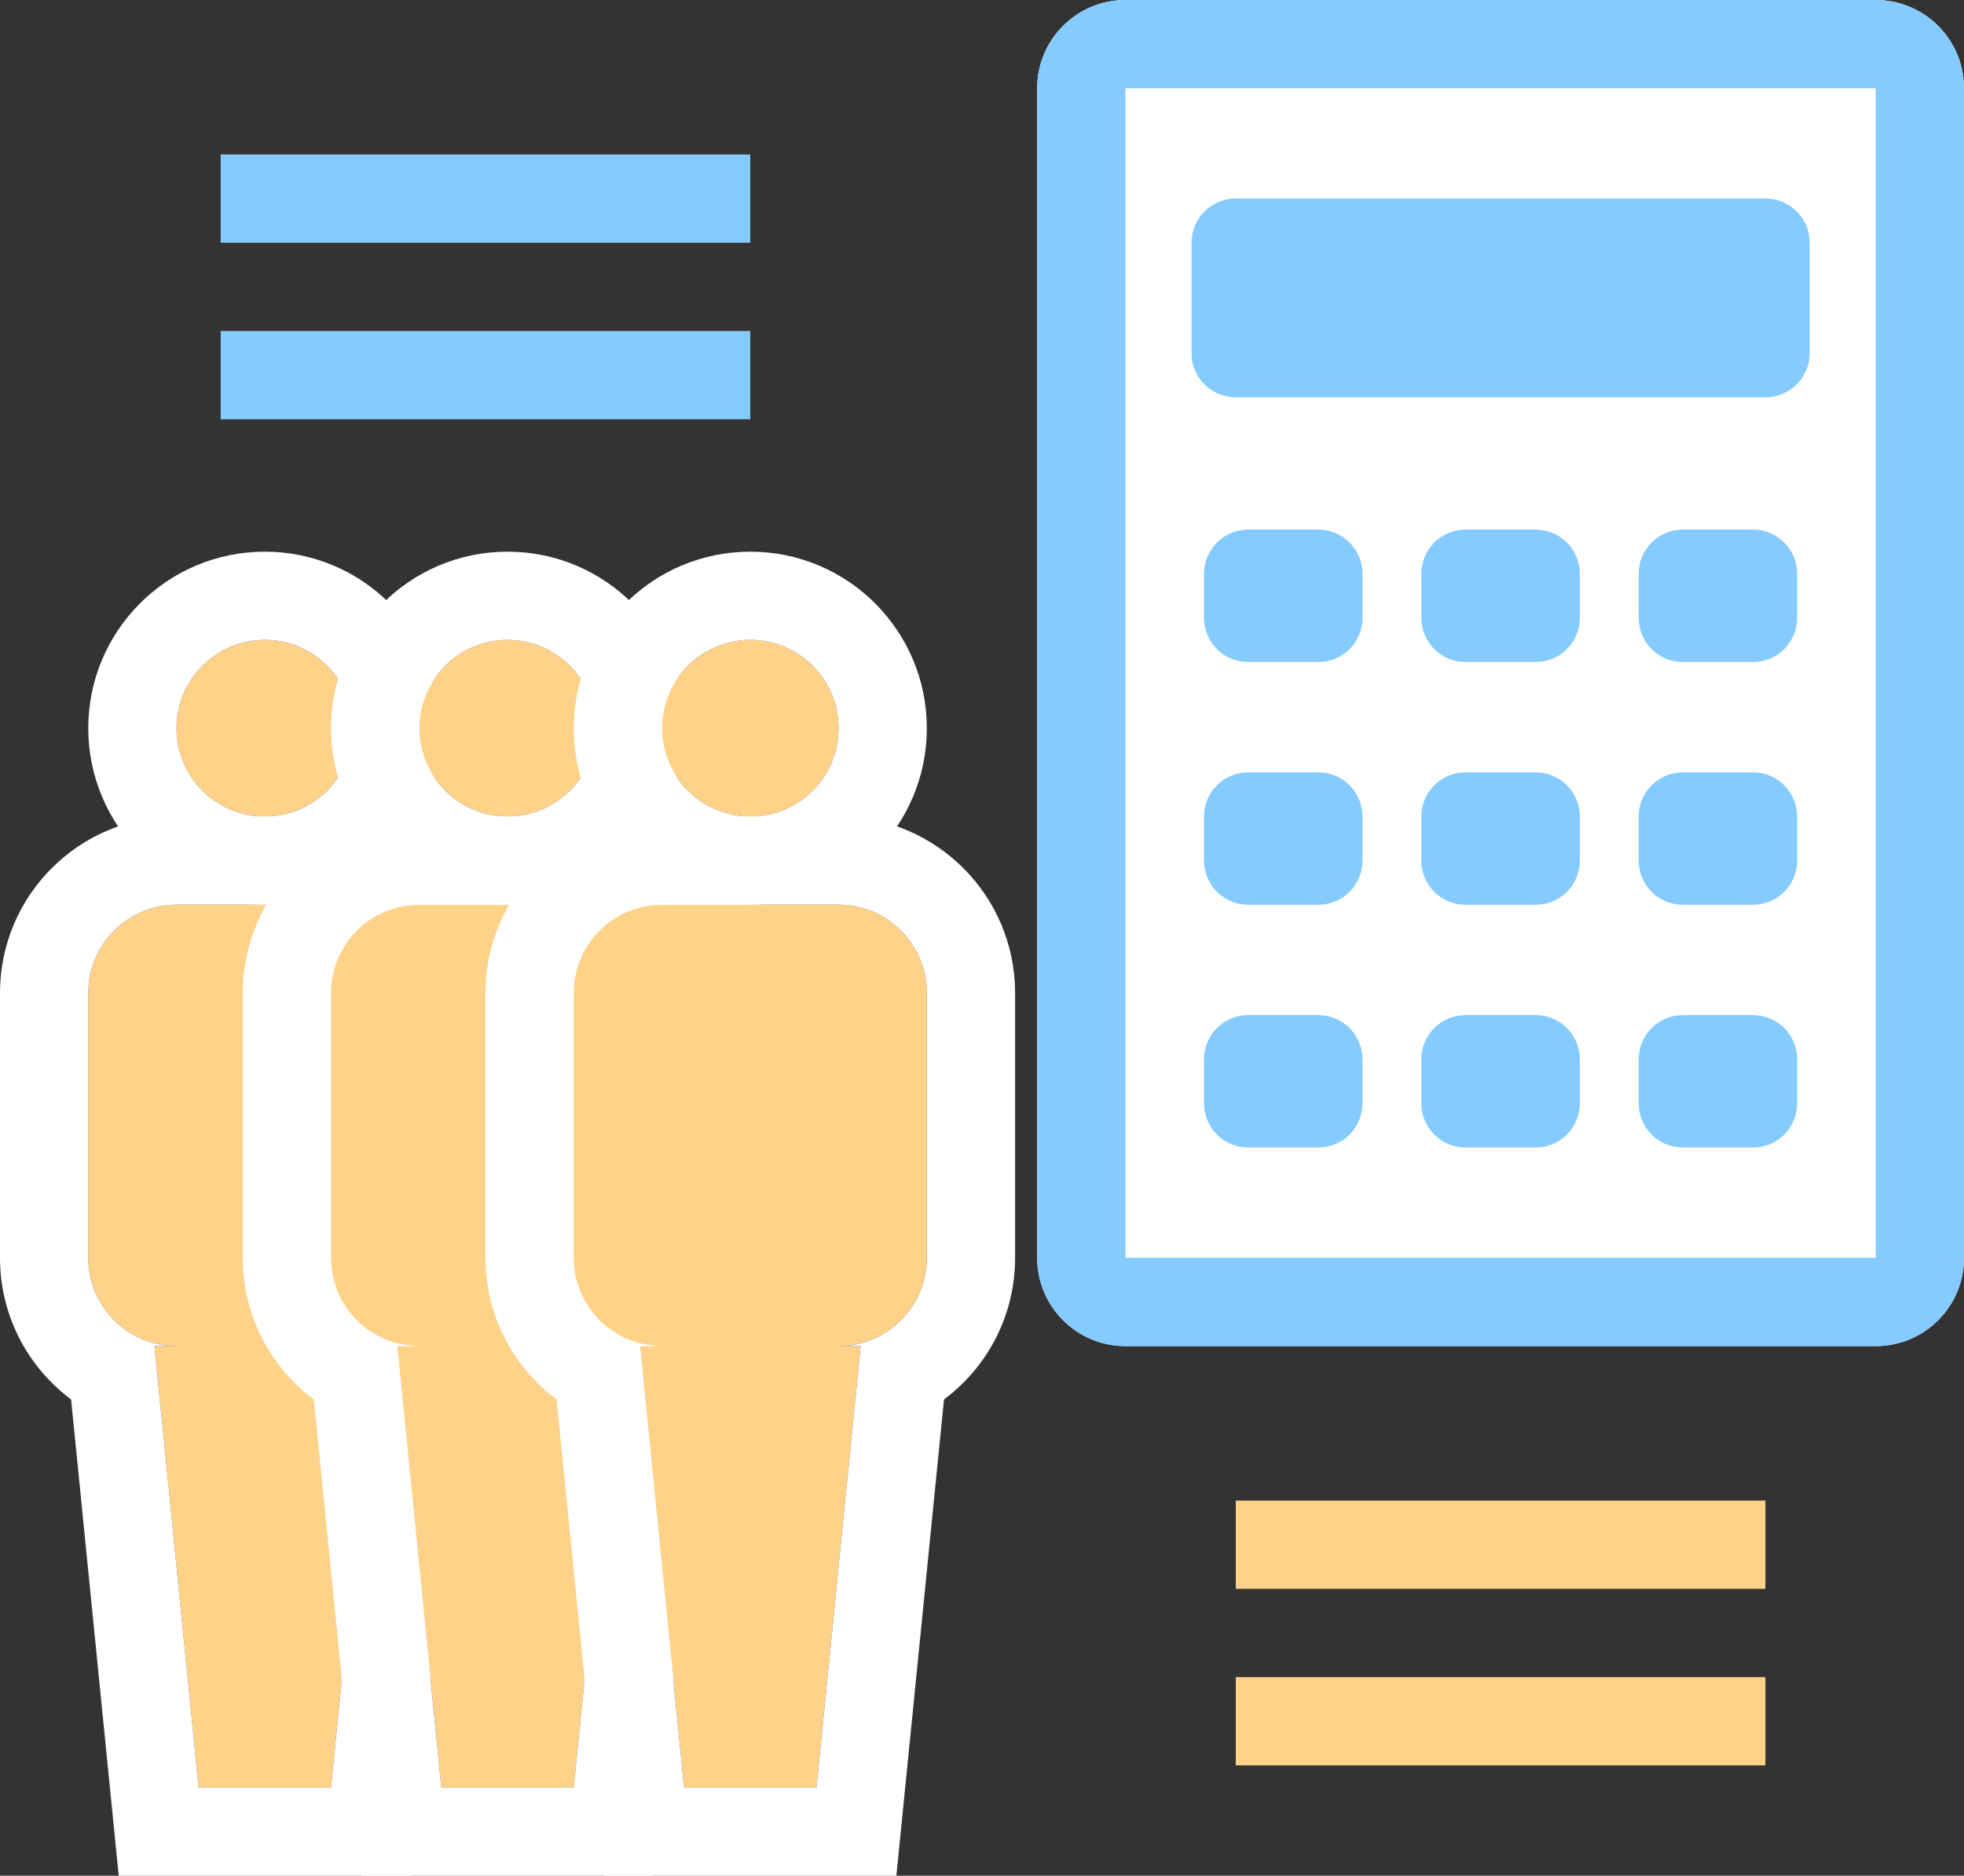
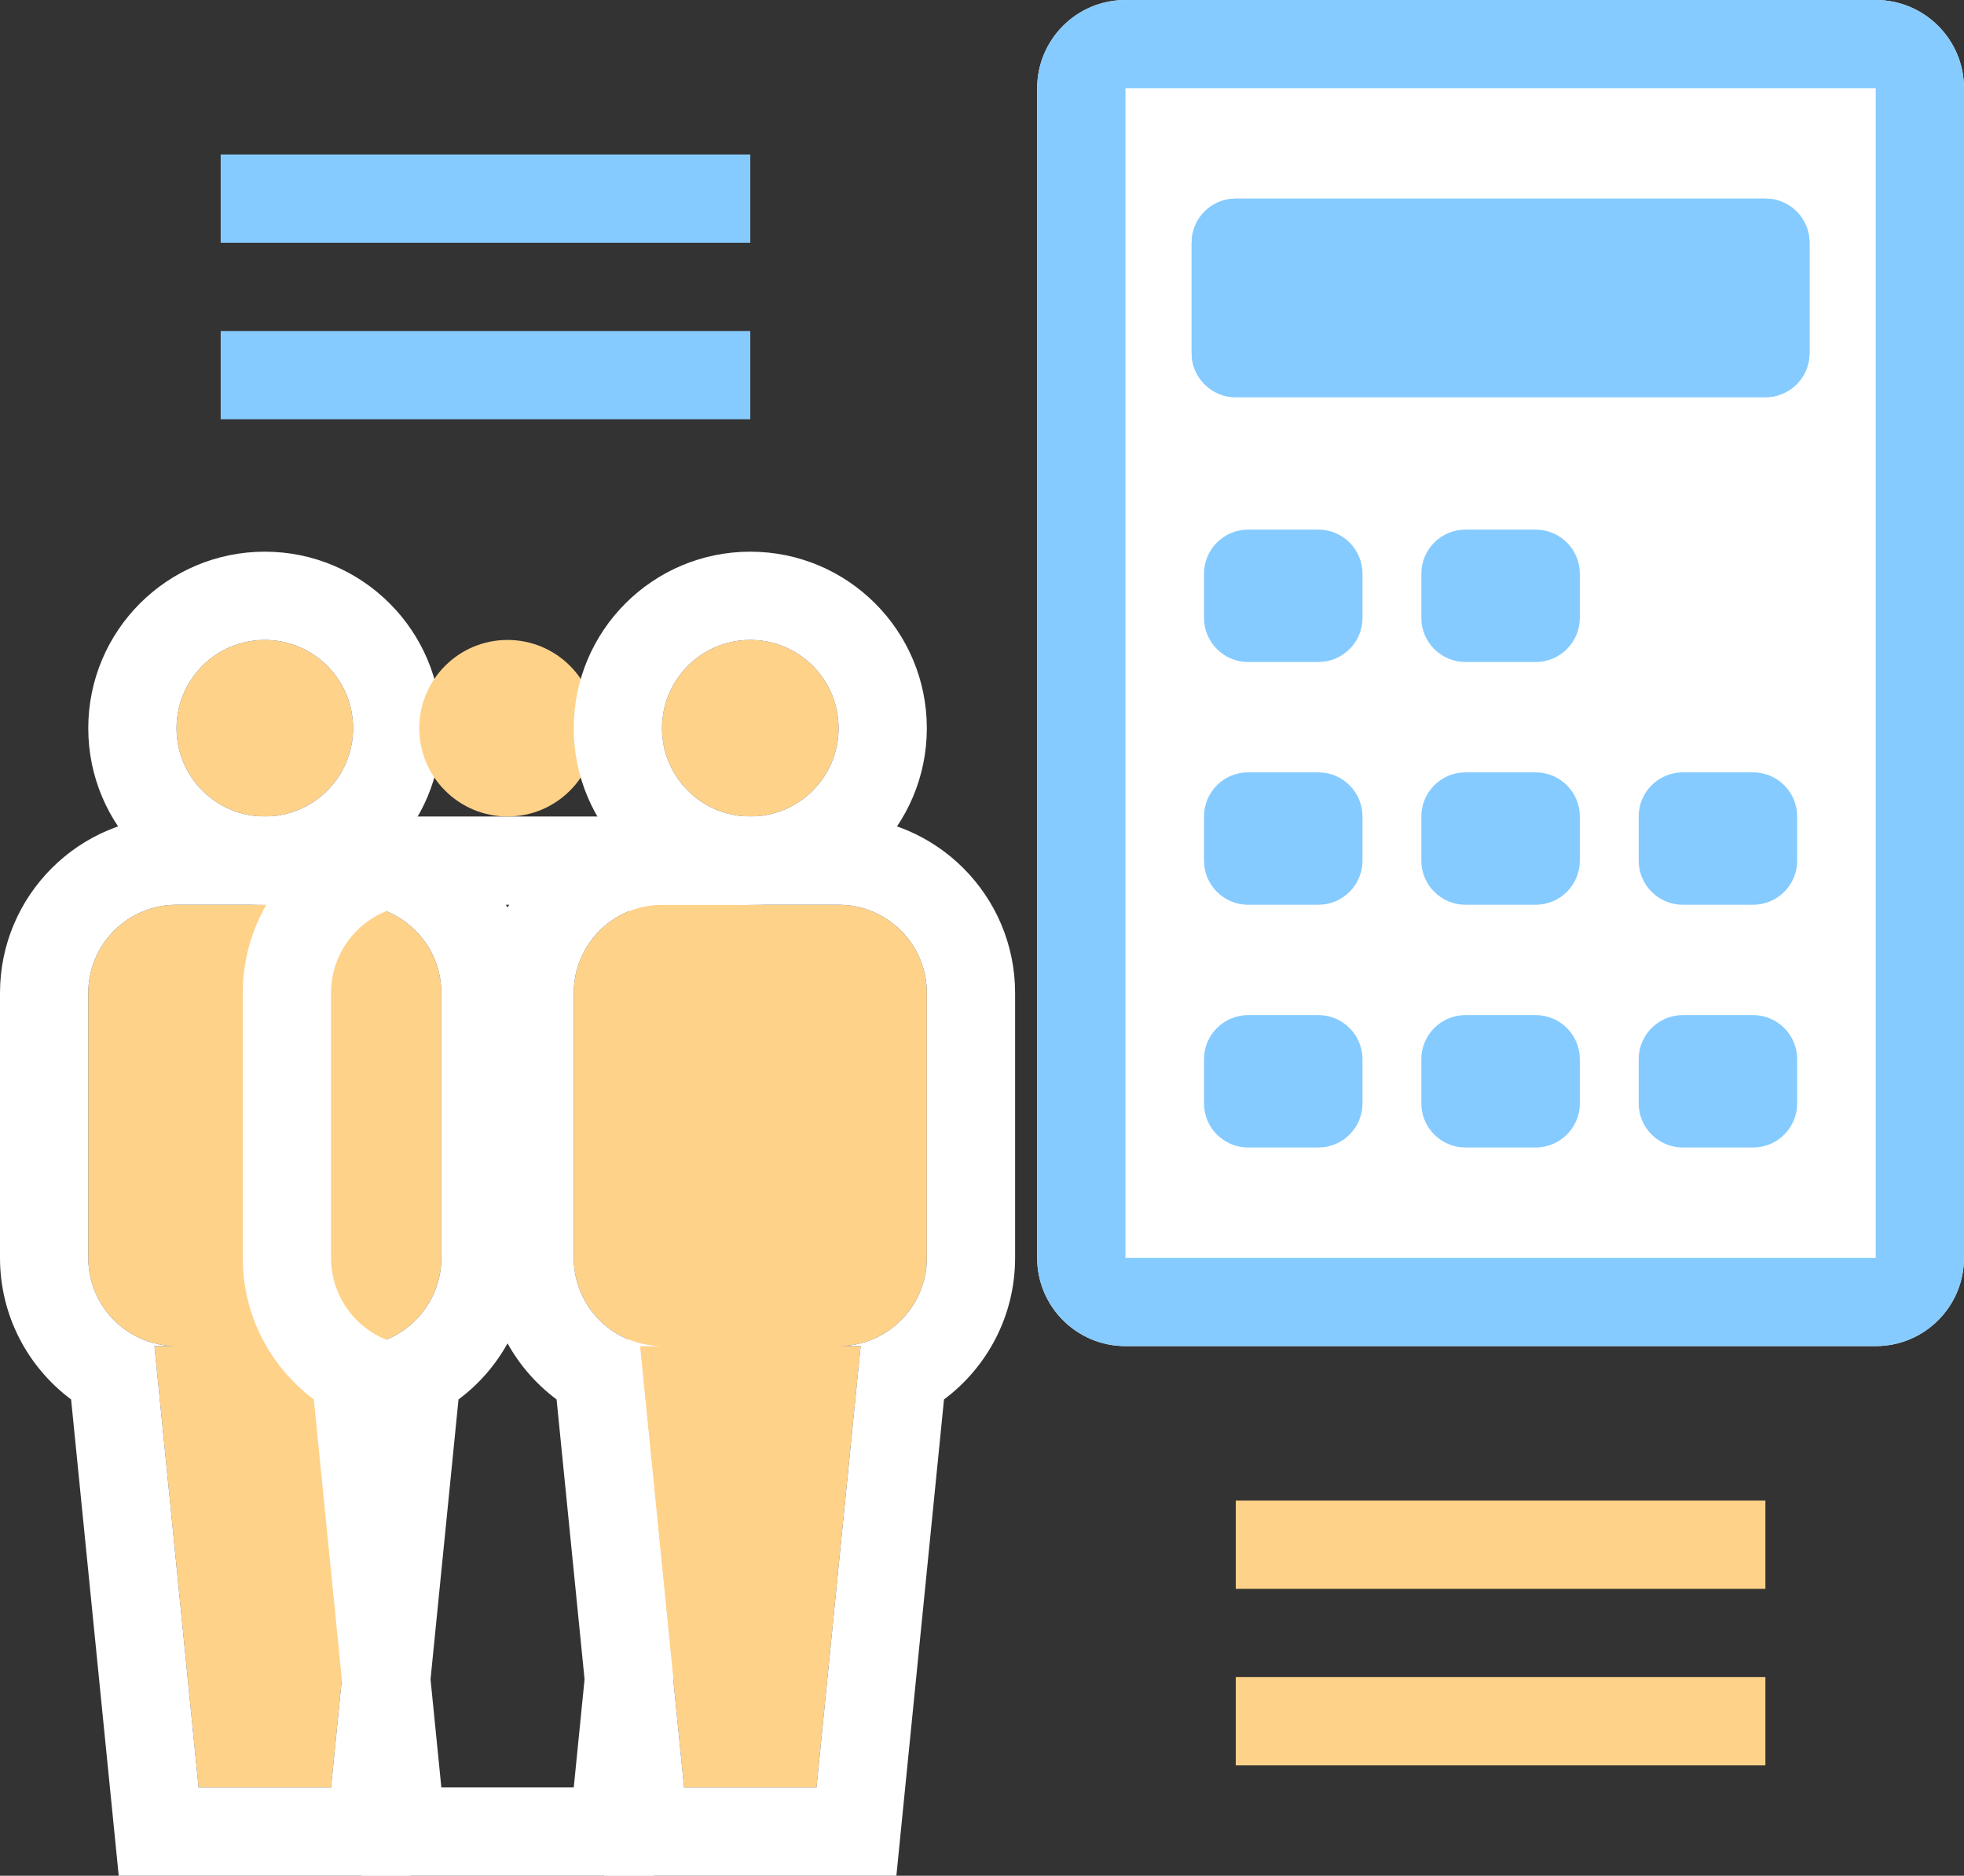
<svg xmlns="http://www.w3.org/2000/svg" width="89" height="85" viewBox="0 0 89 85" fill="none">
  <rect x="0" y="0" width="89" height="85" fill="#333333" stroke="none" />
  <path fill-rule="evenodd" clip-rule="evenodd" d="M8 41C5.791 41 4 42.791 4 45V57C4 59.209 5.791 61 8 61H7L9 81H15L17 61H16C18.209 61 20 59.209 20 57V45C20 42.791 18.209 41 16 41H8Z" fill="#FFD28A" />
  <path fill-rule="evenodd" clip-rule="evenodd" d="M7.419 60.958C7.277 60.937 7.137 60.909 7 60.874C5.275 60.43 4 58.864 4 57V45C4 42.791 5.791 41 8 41H16C18.209 41 20 42.791 20 45V57C20 58.864 18.725 60.43 17 60.874C16.863 60.909 16.723 60.937 16.581 60.958C16.391 60.986 16.197 61 16 61H17L15 81H9L7 61H8C7.803 61 7.609 60.986 7.419 60.958ZM3.222 63.417C1.266 61.958 0 59.627 0 57V45C0 40.582 3.582 37 8 37H16C20.418 37 24 40.582 24 45V57C24 59.627 22.734 61.958 20.778 63.417L18.62 85H5.38L3.222 63.417Z" fill="white" />
  <path d="M16 33C16 35.209 14.209 37 12 37C9.791 37 8 35.209 8 33C8 30.791 9.791 29 12 29C14.209 29 16 30.791 16 33Z" fill="#FFD28A" />
-   <path fill-rule="evenodd" clip-rule="evenodd" d="M20 33C20 37.418 16.418 41 12 41C7.582 41 4 37.418 4 33C4 28.582 7.582 25 12 25C16.418 25 20 28.582 20 33ZM12 37C14.209 37 16 35.209 16 33C16 30.791 14.209 29 12 29C9.791 29 8 30.791 8 33C8 35.209 9.791 37 12 37Z" fill="white" />
-   <path fill-rule="evenodd" clip-rule="evenodd" d="M19 41C16.791 41 15 42.791 15 45V57C15 59.209 16.791 61 19 61H18L20 81H26L28 61H27C29.209 61 31 59.209 31 57V45C31 42.791 29.209 41 27 41H19Z" fill="#FFD28A" />
+   <path fill-rule="evenodd" clip-rule="evenodd" d="M20 33C20 37.418 16.418 41 12 41C7.582 41 4 37.418 4 33C4 28.582 7.582 25 12 25C16.418 25 20 28.582 20 33ZM12 37C14.209 37 16 35.209 16 33C16 30.791 14.209 29 12 29C9.791 29 8 30.791 8 33C8 35.209 9.791 37 12 37" fill="white" />
  <path fill-rule="evenodd" clip-rule="evenodd" d="M18.419 60.958C18.277 60.937 18.137 60.909 18 60.874C16.275 60.43 15 58.864 15 57V45C15 42.791 16.791 41 19 41H27C29.209 41 31 42.791 31 45V57C31 58.864 29.725 60.43 28 60.874C27.863 60.909 27.723 60.937 27.581 60.958C27.391 60.986 27.197 61 27 61H28L26 81H20L18 61H19C18.803 61 18.609 60.986 18.419 60.958ZM14.222 63.417C12.266 61.958 11 59.627 11 57V45C11 40.582 14.582 37 19 37H27C31.418 37 35 40.582 35 45V57C35 59.627 33.734 61.958 31.778 63.417L29.62 85H16.38L14.222 63.417Z" fill="white" />
  <path d="M27 33C27 35.209 25.209 37 23 37C20.791 37 19 35.209 19 33C19 30.791 20.791 29 23 29C25.209 29 27 30.791 27 33Z" fill="#FFD28A" />
-   <path fill-rule="evenodd" clip-rule="evenodd" d="M31 33C31 37.418 27.418 41 23 41C18.582 41 15 37.418 15 33C15 28.582 18.582 25 23 25C27.418 25 31 28.582 31 33ZM23 37C25.209 37 27 35.209 27 33C27 30.791 25.209 29 23 29C20.791 29 19 30.791 19 33C19 35.209 20.791 37 23 37Z" fill="white" />
  <path fill-rule="evenodd" clip-rule="evenodd" d="M30 41C27.791 41 26 42.791 26 45V57C26 59.209 27.791 61 30 61H29L31 81H37L39 61H38C40.209 61 42 59.209 42 57V45C42 42.791 40.209 41 38 41H30Z" fill="#FFD28A" />
  <path fill-rule="evenodd" clip-rule="evenodd" d="M29.419 60.958C29.277 60.937 29.137 60.909 29 60.874C27.275 60.43 26 58.864 26 57V45C26 42.791 27.791 41 30 41H38C40.209 41 42 42.791 42 45V57C42 58.864 40.725 60.43 39 60.874C38.863 60.909 38.723 60.937 38.581 60.958C38.391 60.986 38.197 61 38 61H39L37 81H31L29 61H30C29.803 61 29.609 60.986 29.419 60.958ZM25.222 63.417C23.266 61.958 22 59.627 22 57V45C22 40.582 25.582 37 30 37H38C42.418 37 46 40.582 46 45V57C46 59.627 44.734 61.958 42.778 63.417L40.62 85H27.38L25.222 63.417Z" fill="white" />
  <path d="M38 33C38 35.209 36.209 37 34 37C31.791 37 30 35.209 30 33C30 30.791 31.791 29 34 29C36.209 29 38 30.791 38 33Z" fill="#FFD28A" />
  <path fill-rule="evenodd" clip-rule="evenodd" d="M42 33C42 37.418 38.418 41 34 41C29.582 41 26 37.418 26 33C26 28.582 29.582 25 34 25C38.418 25 42 28.582 42 33ZM34 37C36.209 37 38 35.209 38 33C38 30.791 36.209 29 34 29C31.791 29 30 30.791 30 33C30 35.209 31.791 37 34 37Z" fill="white" />
  <path d="M47 4C47 1.791 48.791 0 51 0H85C87.209 0 89 1.791 89 4V57C89 59.209 87.209 61 85 61H51C48.791 61 47 59.209 47 57V4Z" fill="white" />
  <path fill-rule="evenodd" clip-rule="evenodd" d="M85 4H51L51 57H85V4ZM51 0C48.791 0 47 1.791 47 4V57C47 59.209 48.791 61 51 61H85C87.209 61 89 59.209 89 57V4C89 1.791 87.209 0 85 0H51Z" fill="#85CBFF" />
  <path d="M54 11C54 9.895 54.895 9 56 9H80C81.105 9 82 9.895 82 11V16C82 17.105 81.105 18 80 18H56C54.895 18 54 17.105 54 16V11Z" fill="#85CBFF" />
  <path fill-rule="evenodd" clip-rule="evenodd" d="M58 13V14H78V13H58ZM56 9C54.895 9 54 9.895 54 11V16C54 17.105 54.895 18 56 18H80C81.105 18 82 17.105 82 16V11C82 9.895 81.105 9 80 9H56Z" fill="#85CBFF" />
  <path d="M54.56 26C54.56 24.895 55.455 24 56.56 24H59.742C60.846 24 61.742 24.895 61.742 26V28C61.742 29.105 60.846 30 59.742 30H56.56C55.455 30 54.56 29.105 54.56 28V26Z" fill="#85CBFF" />
  <path d="M64.409 26C64.409 24.895 65.305 24 66.409 24H69.591C70.695 24 71.591 24.895 71.591 26V28C71.591 29.105 70.695 30 69.591 30H66.409C65.305 30 64.409 29.105 64.409 28V26Z" fill="#85CBFF" />
-   <path d="M74.258 26C74.258 24.895 75.154 24 76.258 24H79.44C80.545 24 81.44 24.895 81.44 26V28C81.44 29.105 80.545 30 79.44 30H76.258C75.154 30 74.258 29.105 74.258 28V26Z" fill="#85CBFF" />
  <path d="M54.56 37C54.56 35.895 55.455 35 56.56 35H59.742C60.846 35 61.742 35.895 61.742 37V39C61.742 40.105 60.846 41 59.742 41H56.56C55.455 41 54.56 40.105 54.56 39V37Z" fill="#85CBFF" />
  <path d="M64.409 37C64.409 35.895 65.305 35 66.409 35H69.591C70.695 35 71.591 35.895 71.591 37V39C71.591 40.105 70.695 41 69.591 41H66.409C65.305 41 64.409 40.105 64.409 39V37Z" fill="#85CBFF" />
  <path d="M74.258 37C74.258 35.895 75.154 35 76.258 35H79.44C80.545 35 81.44 35.895 81.44 37V39C81.44 40.105 80.545 41 79.44 41H76.258C75.154 41 74.258 40.105 74.258 39V37Z" fill="#85CBFF" />
  <path d="M54.56 48C54.56 46.895 55.455 46 56.56 46H59.742C60.846 46 61.742 46.895 61.742 48V50C61.742 51.105 60.846 52 59.742 52H56.56C55.455 52 54.56 51.105 54.56 50V48Z" fill="#85CBFF" />
  <path d="M64.409 48C64.409 46.895 65.305 46 66.409 46H69.591C70.695 46 71.591 46.895 71.591 48V50C71.591 51.105 70.695 52 69.591 52H66.409C65.305 52 64.409 51.105 64.409 50V48Z" fill="#85CBFF" />
  <path d="M74.258 48C74.258 46.895 75.154 46 76.258 46H79.44C80.545 46 81.44 46.895 81.44 48V50C81.44 51.105 80.545 52 79.44 52H76.258C75.154 52 74.258 51.105 74.258 50V48Z" fill="#85CBFF" />
  <path fill-rule="evenodd" clip-rule="evenodd" d="M80 72H56V68H80V72Z" fill="#FFD28A" />
  <path fill-rule="evenodd" clip-rule="evenodd" d="M34 11H10V7H34V11Z" fill="#85CBFF" />
  <path fill-rule="evenodd" clip-rule="evenodd" d="M80 80H56V76H80V80Z" fill="#FFD28A" />
  <path fill-rule="evenodd" clip-rule="evenodd" d="M34 19H10V15H34V19Z" fill="#85CBFF" />
</svg>